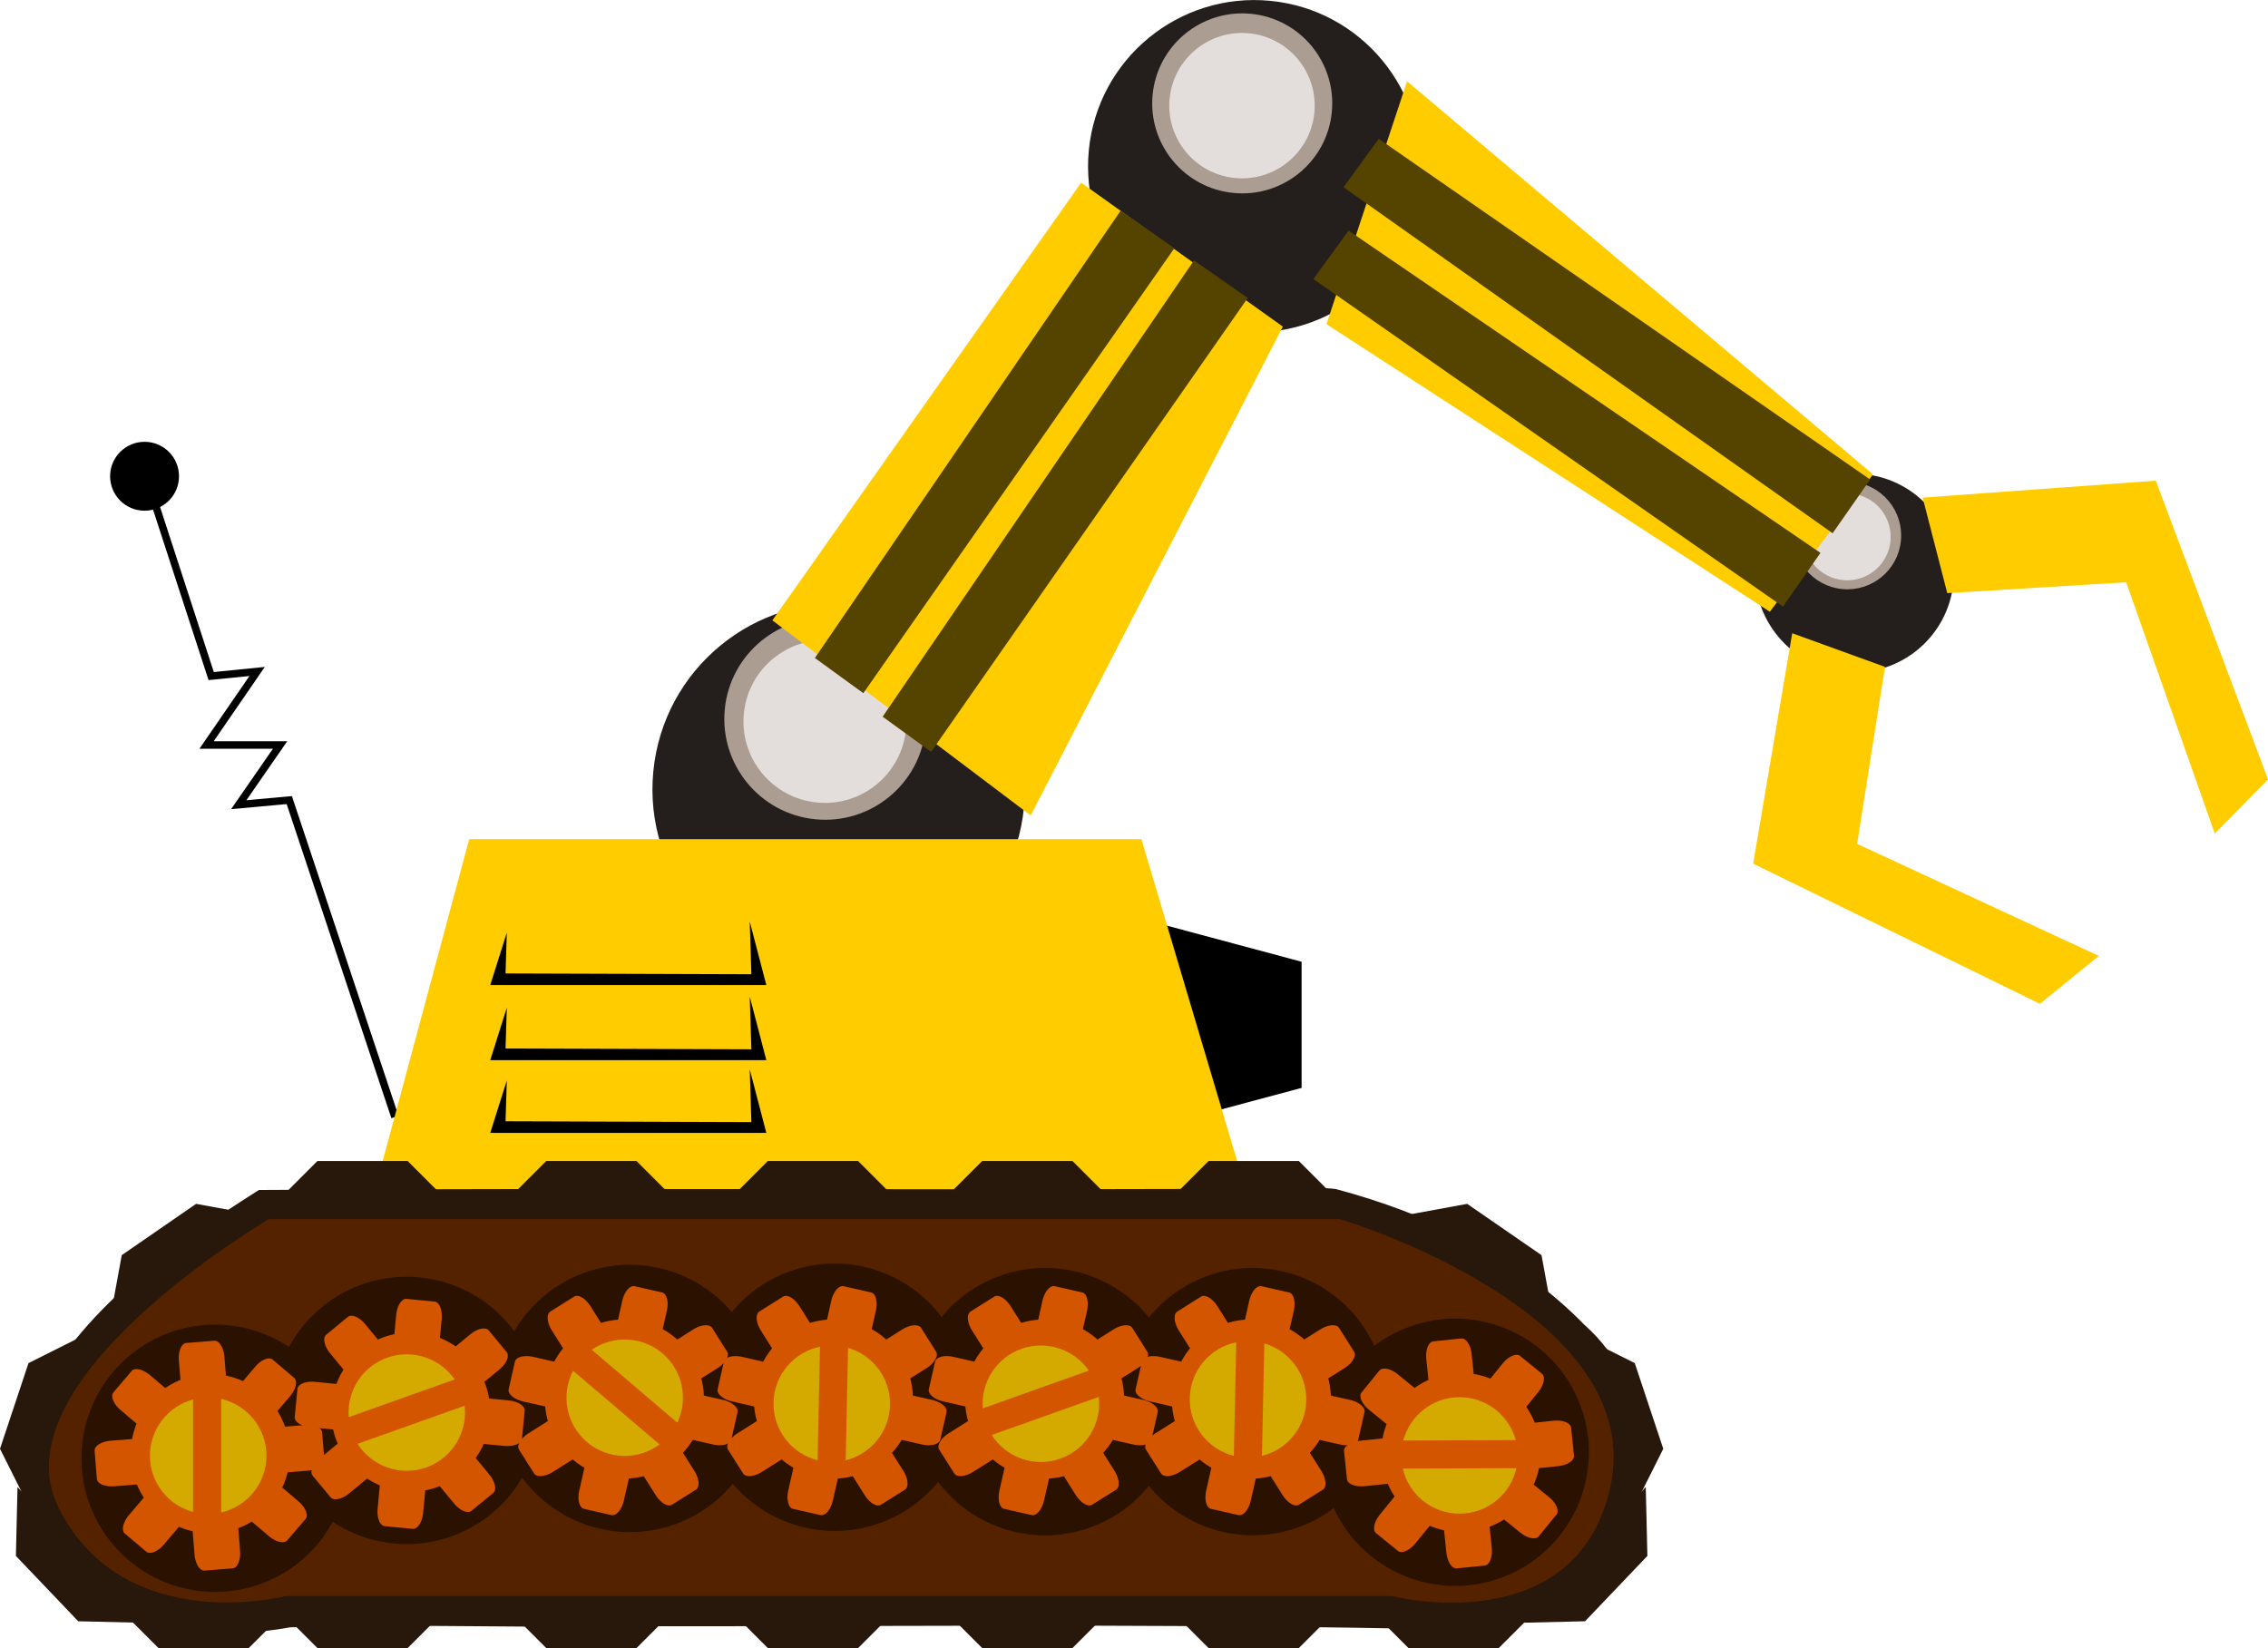
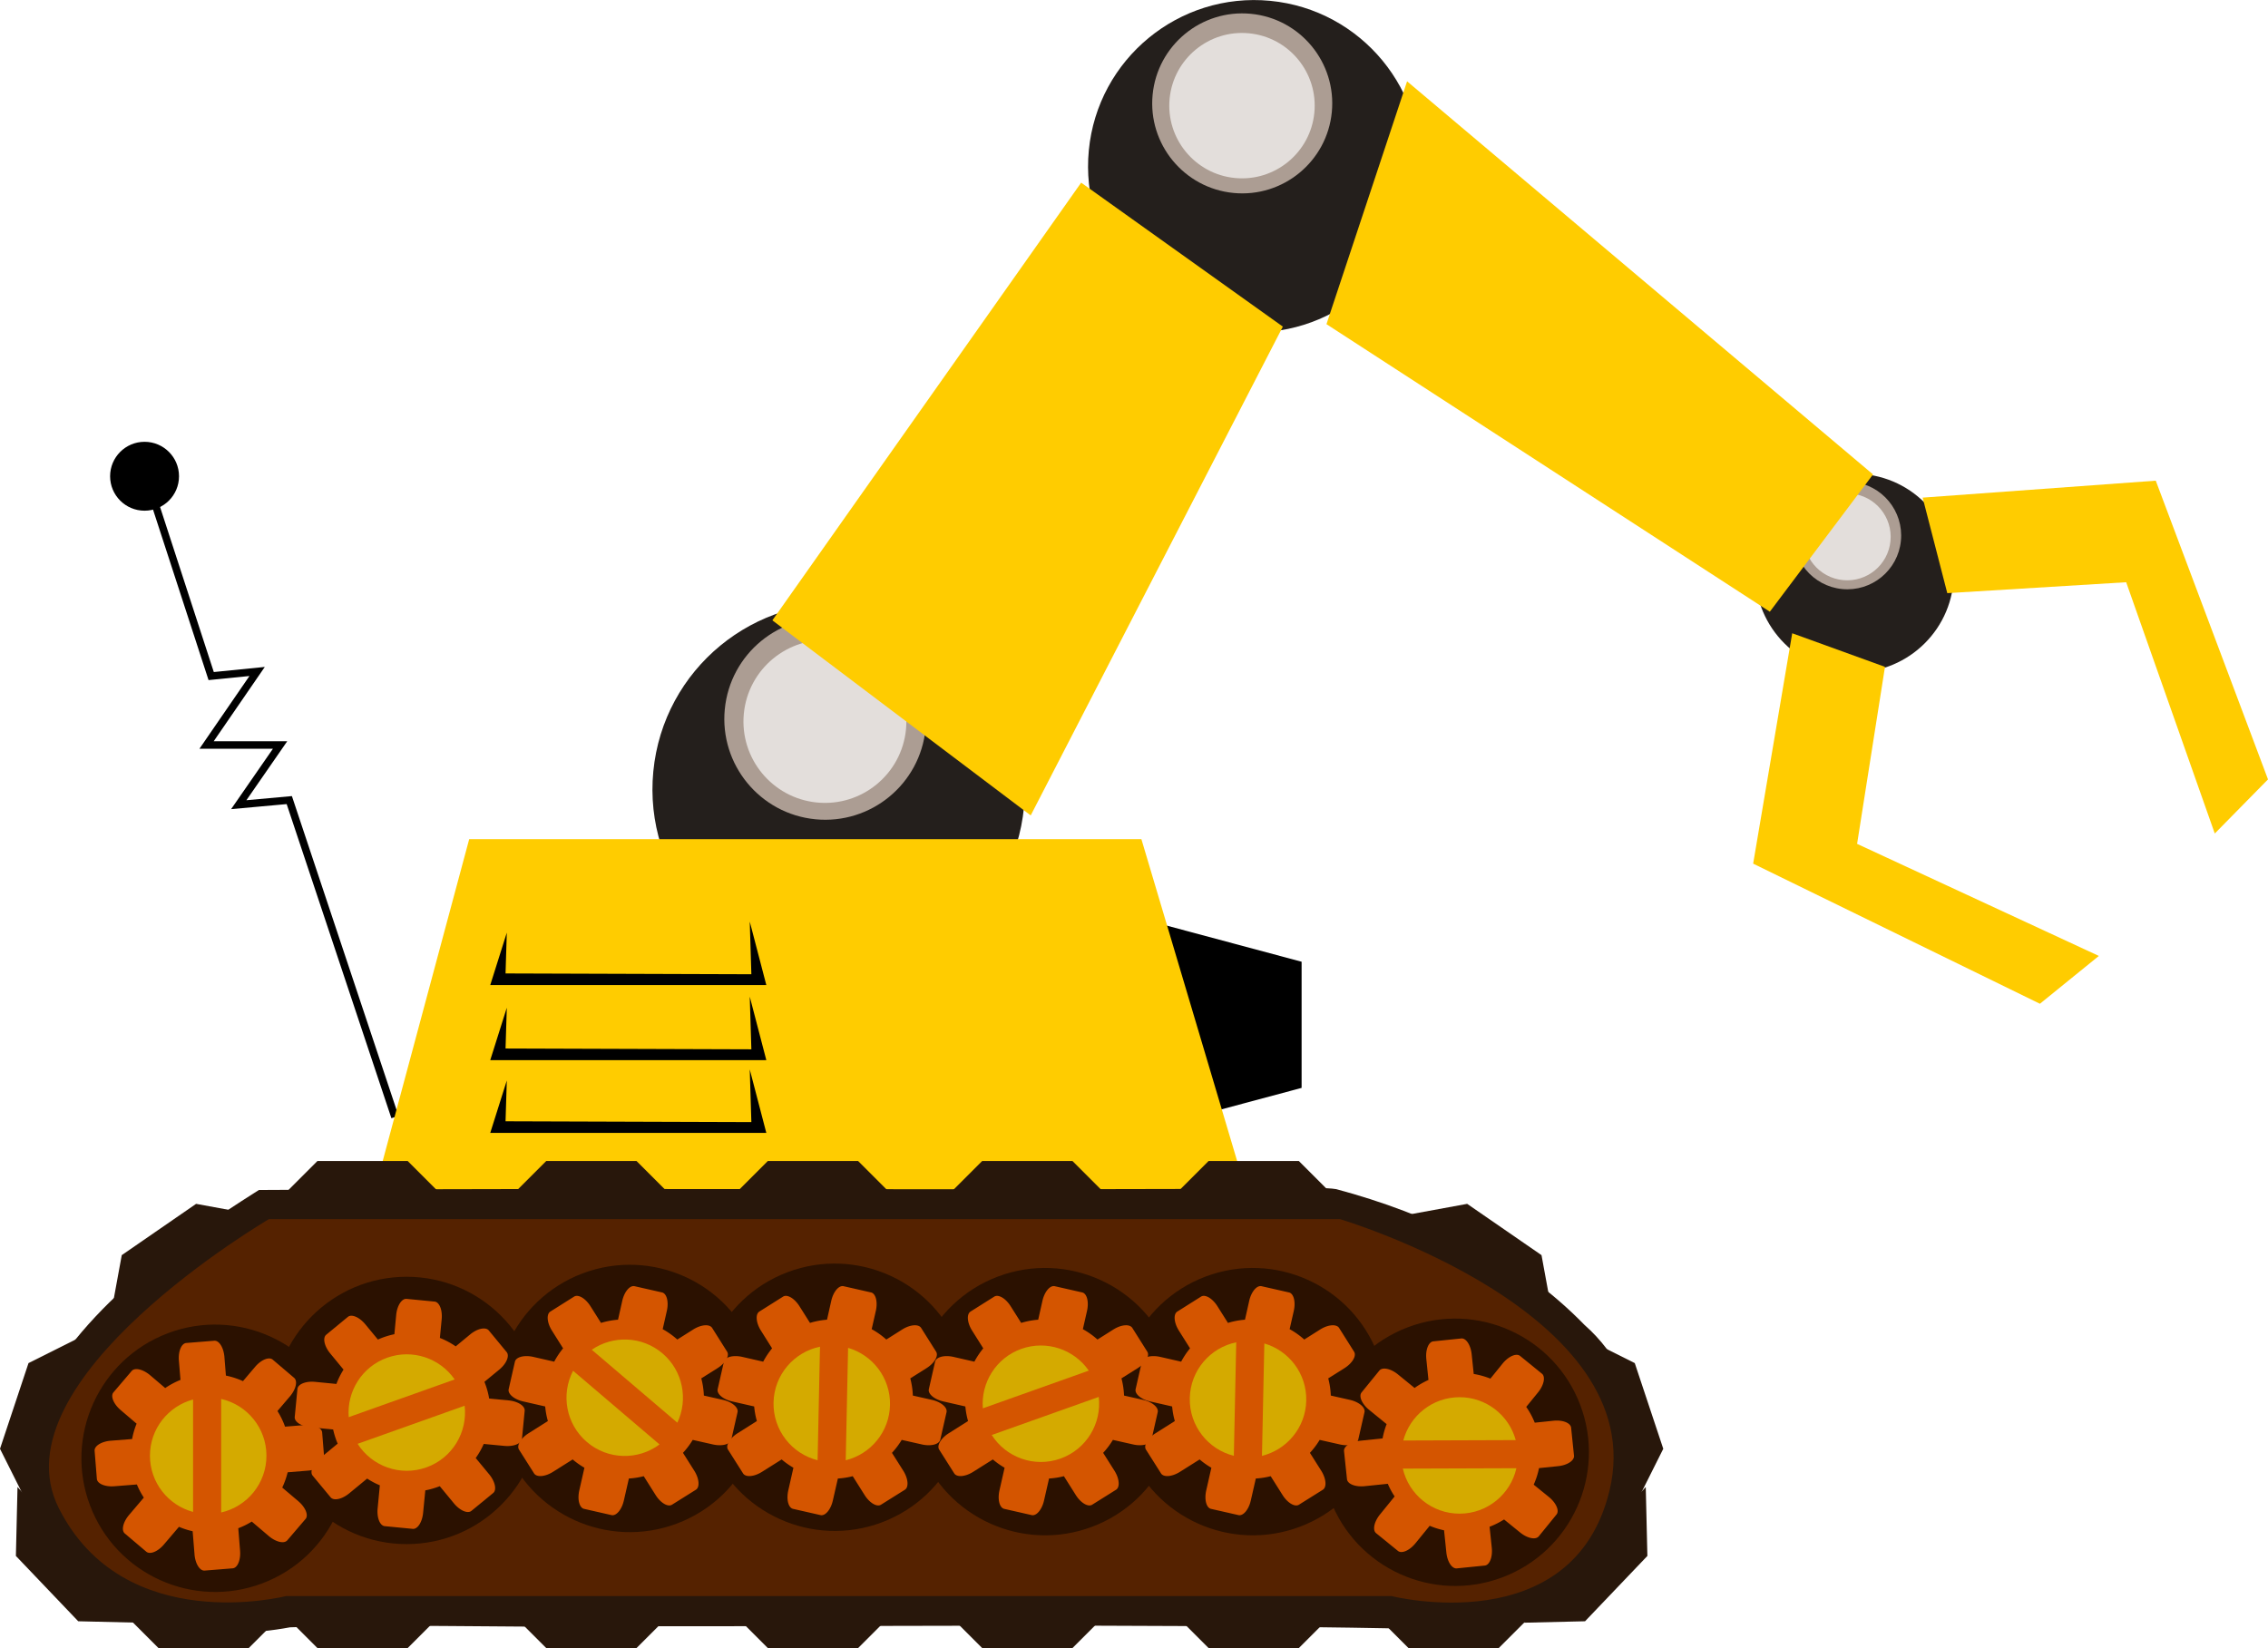
<svg xmlns="http://www.w3.org/2000/svg" viewBox="0 0 756.28 549.67" version="1.0">
  <path d="M376.915 305.47l57.116 15.304v42.074l-53.308 14.284-3.809-71.662z" />
  <path d="M131.702 372.568l-35.237-105.71-16.852 1.532 13.788-19.916H68.888l16.852-24.513-15.32 1.532-21.449-65.878" stroke="#000" stroke-width="2.5" fill="none" />
  <path d="M59.694 158.846c0 6.343-5.148 11.49-11.49 11.49-6.343 0-11.49-5.148-11.49-11.49 0-6.343 5.148-11.49 11.49-11.49 6.343 0 11.49 5.148 11.49 11.49z" />
  <path d="M651.382 194.323c-1.761 18.202-17.963 31.545-36.165 29.784s-31.546-17.963-29.785-36.165 17.963-31.546 36.166-29.785 31.545 17.964 29.784 36.166z" fill="#241f1c" />
  <path d="M633.872 180.334c-.954 9.86-9.73 17.087-19.59 16.133s-17.087-9.73-16.133-19.59 9.73-17.087 19.59-16.133 17.087 9.73 16.133 19.59z" fill="#ac9d93" />
  <path d="M630.39 180.454c-.77 7.964-7.859 13.801-15.822 13.03s-13.801-7.858-13.03-15.822 7.858-13.8 15.821-13.03 13.802 7.859 13.031 15.822z" fill="#e3dedb" />
  <path d="M641.12 165.977l77.735-5.657 37.426 99.633-17.749 18.05-29.543-83.809-59.653 3.642-8.214-31.858zM597.626 211.21l-13.025 76.844 95.622 46.733 19.656-15.951-80.62-37.382 9.299-59.037-30.932-11.206z" fill="#fc0" />
  <path d="M341.456 269.24c-3.3 34.113-33.666 59.121-67.78 55.82s-59.122-33.666-55.822-67.78 33.667-59.122 67.78-55.821 59.123 33.666 55.822 67.78z" fill="#241f1c" />
  <path d="M308.639 243.022c-1.788 18.478-18.236 32.024-36.715 30.236s-32.024-18.236-30.236-36.714 18.236-32.025 36.714-30.237 32.025 18.236 30.237 36.715z" fill="#ac9d93" />
  <path d="M302.113 243.247c-1.444 14.925-14.729 25.865-29.653 24.421s-25.866-14.728-24.422-29.653 14.729-25.866 29.654-24.422 25.865 14.729 24.421 29.654z" fill="#e3dedb" />
  <path d="M473.397 60.773c-2.946 30.448-30.048 52.768-60.496 49.822S360.13 80.547 363.078 50.1 393.126-2.67 423.574.276s52.769 30.049 49.823 60.497z" fill="#241f1c" />
  <path d="M444.106 37.373c-1.595 16.492-16.276 28.583-32.769 26.987s-28.583-16.276-26.987-32.77 16.276-28.582 32.769-26.987 28.583 16.277 26.987 32.77z" fill="#ac9d93" />
  <path d="M438.282 37.574c-1.289 13.32-13.146 23.086-26.467 21.797s-23.086-13.146-21.797-26.467 13.146-23.086 26.467-21.798 23.086 13.146 21.797 26.468z" fill="#e3dedb" />
  <path d="M257.552 206.91l86.146 65.061 84.076-163.033-67.255-48.018L257.55 206.91zM469.2 27.122l-26.88 80.996 147.842 95.91 34.413-45.792L469.202 27.121z" fill="#fc0" />
-   <path d="M373.687 70.259L271.73 219.46l16.154 11.742L391.6 82.786l-17.915-12.527zM398.148 86.858L294.324 239.04l16.154 11.741L416.063 99.385 398.148 86.86zM623.632 159.94L459.75 46.294 448.01 62.447l163.085 115.407 12.526-17.915zM607.05 184.403L449.692 76.918l-11.74 16.153 156.573 109.245 12.526-17.914z" fill="#540" />
  <path d="M156.465 279.88h224.14l43.316 145.65-306.9 1.148 39.438-146.8z" fill="#fc0" />
  <g>
    <path d="M508.105 541.23l20.439-.482 20.788-21.792-.542-22.993-40.684 45.268z" fill="#28170b" />
    <path d="M545.475 501.5l9.156-18.28-9.505-28.578-20.565-10.3 20.913 57.158zM517.715 438.74l-3.688-20.109-24.788-17.106-22.622 4.148 51.098 33.066zM46.525 541.23l-20.439-.482-20.788-21.792.542-22.993 40.684 45.268z" fill="#28170b" />
    <path d="M9.156 501.5L0 483.22l9.505-28.58 20.56-10.3L9.156 501.5zM36.915 438.74l3.687-20.109 24.788-17.106 22.623 4.148-51.098 33.066zM38.385 535.22l14.456 14.456h30.117l16.263-16.263-60.837 1.807zM455.205 535.22l14.456 14.456h30.117l16.263-16.263-60.837 1.807z" fill="#28170b" />
    <path d="M91.385 535.22l14.456 14.456h30.117l16.263-16.263-60.837 1.807zM167.685 535.22l14.456 14.456h30.117l16.263-16.263-60.84 1.8zM241.575 535.22l14.456 14.456h30.117l16.263-16.263-60.837 1.807zM313.055 535.22l14.456 14.456h30.117l16.263-16.263-60.837 1.807zM388.545 535.22l14.456 14.456h30.117l16.263-16.263-60.837 1.807z" fill="#28170b" />
    <path d="M439.745 396.34c-117.8.78-235.61-.23-353.41.56-30.739 19.498-62.723 42.105-77.438 76.5-7.067 19.609 1.439 42.114 17.469 54.438 19.12 16.312 46.228 19.395 70.341 14.927 34.371-1.238 68.774.186 103.16-.365 89.115.176 178.28-.91 267.36.768 24.795 4.56 54.102-.737 69.609-22.111 17.638-23.473 13.507-59.85-8.447-79.124-22.255-22.912-52.206-37.118-82.804-45.314-1.92-.31-3.895-.358-5.843-.282z" fill="#28170b" />
    <path d="M89.685 406.62s-91.589 53.583-70.099 96.352c21.74 43.267 75.813 29.363 75.813 29.363h368.57s60.636 15.352 72.758-35.275c14.244-59.485-89.901-90.439-89.901-90.439H89.686z" fill="#520" />
    <path d="M526.967 468.658c8.68 23.03-2.966 48.765-25.995 57.445s-48.764-2.966-57.445-25.995 2.966-48.765 25.996-57.445 48.764 2.966 57.444 25.995zM113.457 470.658c8.68 23.03-2.966 48.765-25.995 57.445s-48.764-2.966-57.445-25.995 2.966-48.765 25.996-57.445 48.764 2.966 57.444 25.995z" fill="#2b1100" />
    <path d="M180.178 470.427c0 24.611-19.974 44.585-44.585 44.585s-44.585-19.974-44.585-44.585 19.974-44.585 44.585-44.585 44.585 19.974 44.585 44.585z" fill="#2b1100" />
    <path d="M71.465 447.18l-9.344.75c-1.615.13-2.72 2.761-2.469 5.875l.532 6.437a26.463 26.463 0 00-5.094 2.72l-5-4.25c-2.38-2.025-5.138-2.672-6.188-1.438l-6.07 7.13c-1.05 1.234.027 3.882 2.407 5.906l5.312 4.531a26.391 26.391 0 00-1.5 5.125l-7.125.563c-3.114.25-5.505 1.76-5.375 3.375l.75 9.343c.13 1.616 2.73 2.72 5.844 2.47l7.5-.594a26.286 26.286 0 002.312 4.375l-4.906 5.78c-2.024 2.38-2.671 5.138-1.437 6.188l7.156 6.063c1.234 1.05 3.85.005 5.875-2.375l5.031-5.906a26.076 26.076 0 004.563 1.468l.625 7.72c.25 3.113 1.76 5.536 3.375 5.405l9.343-.75c1.615-.13 2.72-2.76 2.47-5.875l-.595-7.5a26.27 26.27 0 004.5-2.218l5.657 4.812c2.38 2.024 5.137 2.672 6.187 1.438l6.094-7.125c1.05-1.235-.027-3.882-2.406-5.907l-5.375-4.562a26.47 26.47 0 001.812-5.094l6.875-.562c3.114-.252 5.505-1.76 5.375-3.375l-.75-9.344c-.13-1.615-2.76-2.72-5.875-2.47l-6.5.532a26.46 26.46 0 00-2.531-5.219l4.156-4.875c2.025-2.38 2.64-5.137 1.406-6.187l-7.125-6.063c-1.234-1.05-3.85-.005-5.875 2.375l-4.062 4.782a26.27 26.27 0 00-5.688-1.844l-.5-6.219c-.25-3.114-1.76-5.537-3.375-5.406z" fill="#d45500" />
    <path d="M251.739 450.708c8.68 23.03-2.966 48.765-25.995 57.445s-48.764-2.966-57.445-25.995 2.966-48.765 25.996-57.445 48.764 2.966 57.444 25.995z" fill="#2b1100" />
    <path d="M320.071 450.308c8.68 23.03-2.966 48.765-25.995 57.445s-48.764-2.966-57.445-25.995 2.966-48.765 25.996-57.445 48.764 2.966 57.444 25.995z" fill="#2b1100" />
    <path d="M390.207 451.768c8.68 23.03-2.966 48.765-25.995 57.445s-48.764-2.966-57.445-25.995 2.966-48.765 25.996-57.445 48.764 2.966 57.444 25.995z" fill="#2b1100" />
    <path d="M459.467 451.768c8.68 23.03-2.966 48.765-25.995 57.445s-48.764-2.966-57.445-25.995 2.966-48.765 25.996-57.445 48.764 2.966 57.444 25.995z" fill="#2b1100" />
    <path d="M73.755 466.59v37.875c8.646-1.97 15.094-9.698 15.094-18.938 0-9.237-6.451-16.966-15.094-18.938zm-9.375.188c-8.276 2.228-14.375 9.773-14.375 18.75s6.098 16.522 14.375 18.75v-37.5z" fill="#d4aa00" />
    <path d="M144.905 434.12l-9.33-.9c-1.614-.154-3.162 2.242-3.46 5.352l-.606 6.431c-1.867.392-3.719.98-5.491 1.784l-4.178-5.06c-1.988-2.41-4.59-3.531-5.84-2.5l-7.217 5.952c-1.25 1.031-.654 3.827 1.333 6.237l4.437 5.392a26.387 26.387 0 00-2.375 4.783l-7.114-.695c-3.11-.299-5.728.768-5.883 2.38l-.9 9.331c-.154 1.613 2.212 3.156 5.321 3.455l7.488.73c.358 1.602.848 3.18 1.51 4.712l-5.843 4.832c-2.41 1.988-3.53 4.59-2.5 5.84l5.983 7.223c1.031 1.25 3.79.68 6.2-1.309l5.989-4.933a26.064 26.064 0 004.234 2.246l-.737 7.709c-.299 3.11.762 5.759 2.375 5.914l9.33.899c1.614.155 3.163-2.242 3.461-5.351l.73-7.488c1.64-.302 3.242-.78 4.82-1.396l4.724 5.73c1.988 2.41 4.59 3.53 5.84 2.499l7.248-5.947c1.25-1.03.654-3.826-1.333-6.236l-4.493-5.434a26.473 26.473 0 002.678-4.698l6.867.652c3.11.298 5.728-.768 5.883-2.381l.9-9.33c.154-1.614-2.242-3.162-5.352-3.46l-6.493-.617a26.459 26.459 0 00-1.577-5.582l4.946-4.07c2.41-1.989 3.5-4.596 2.47-5.846l-5.953-7.217c-1.031-1.25-3.79-.68-6.2 1.308l-4.838 3.995a26.268 26.268 0 00-5.276-2.812l.597-6.21c.299-3.11-.762-5.759-2.375-5.914z" fill="#d45500" />
    <path d="M154.935 468.86l-35.682 12.702c4.755 7.485 14.198 10.967 22.903 7.869 8.702-3.098 13.82-11.767 12.779-20.571zm-3.32-8.77c-4.876-7.048-14.029-10.264-22.486-7.254-8.457 3.011-13.52 11.286-12.843 19.831l35.328-12.576z" fill="#d4aa00" />
    <path d="M360.865 431.07l-9.14-2.077c-1.581-.358-3.422 1.822-4.113 4.87l-1.416 6.301c-1.902.152-3.814.5-5.674 1.073l-3.501-5.55c-1.666-2.643-4.105-4.085-5.475-3.221l-7.915 4.987c-1.37.864-1.135 3.713.531 6.356l3.716 5.912a26.39 26.39 0 00-2.963 4.442l-6.968-1.592c-3.047-.691-5.78.034-6.138 1.614l-2.076 9.141c-.359 1.58 1.792 3.411 4.839 4.102l7.334 1.675c.152 1.635.437 3.262.9 4.866l-6.41 4.051c-2.643 1.666-4.085 4.105-3.22 5.475l5.017 7.924c.864 1.371 3.673 1.156 6.316-.51l6.566-4.133a26.071 26.071 0 003.915 2.765l-1.71 7.553c-.69 3.046.025 5.809 1.605 6.167l9.141 2.077c1.58.358 3.421-1.822 4.112-4.869l1.675-7.335a26.277 26.277 0 004.957-.772l3.96 6.283c1.665 2.643 4.104 4.085 5.475 3.22l7.944-4.978c1.371-.864 1.135-3.712-.53-6.355l-3.767-5.96a26.47 26.47 0 003.252-4.32l6.729 1.518c3.047.691 5.78-.034 6.138-1.614l2.077-9.141c.358-1.58-1.822-3.421-4.87-4.112l-6.36-1.435a26.455 26.455 0 00-.857-5.737l5.423-3.41c2.643-1.666 4.055-4.114 3.191-5.485l-4.987-7.915c-.864-1.37-3.674-1.155-6.317.511l-5.305 3.349a26.27 26.27 0 00-4.877-3.46l1.381-6.083c.691-3.047-.025-5.81-1.605-6.168z" fill="#d45500" />
    <path d="M366.385 465.92l-35.682 12.702c4.755 7.485 14.198 10.967 22.903 7.869 8.702-3.098 13.82-11.767 12.779-20.571zm-3.32-8.77c-4.876-7.048-14.029-10.264-22.486-7.254-8.457 3.011-13.52 11.286-12.843 19.831l35.328-12.576z" fill="#d4aa00" />
    <path d="M220.755 431.07l-9.14-2.077c-1.581-.358-3.422 1.822-4.113 4.87l-1.416 6.301c-1.902.152-3.814.5-5.674 1.073l-3.501-5.55c-1.666-2.643-4.105-4.085-5.475-3.221l-7.915 4.987c-1.37.864-1.135 3.713.531 6.356l3.716 5.912a26.39 26.39 0 00-2.963 4.442l-6.968-1.592c-3.047-.691-5.78.034-6.138 1.614l-2.076 9.141c-.359 1.58 1.792 3.411 4.839 4.102l7.334 1.675c.152 1.635.437 3.262.9 4.866l-6.41 4.051c-2.643 1.666-4.085 4.105-3.22 5.475l5.017 7.924c.864 1.371 3.673 1.156 6.316-.51l6.566-4.133a26.071 26.071 0 003.915 2.765l-1.71 7.553c-.69 3.046.025 5.809 1.605 6.167l9.141 2.077c1.58.358 3.421-1.822 4.112-4.869l1.675-7.335a26.277 26.277 0 004.957-.772l3.96 6.283c1.665 2.643 4.104 4.085 5.475 3.22l7.944-4.978c1.371-.864 1.135-3.712-.53-6.355l-3.767-5.96a26.47 26.47 0 003.252-4.32l6.729 1.518c3.047.691 5.78-.034 6.138-1.614l2.077-9.141c.358-1.58-1.822-3.421-4.87-4.112l-6.36-1.435a26.455 26.455 0 00-.857-5.737l5.423-3.41c2.643-1.666 4.055-4.114 3.191-5.485l-4.987-7.915c-.864-1.37-3.673-1.155-6.317.511l-5.305 3.349a26.27 26.27 0 00-4.877-3.46l1.381-6.083c.691-3.047-.025-5.81-1.605-6.168z" fill="#d45500" />
    <path d="M219.925 481.77l-28.822-24.572c-4.11 7.857-2.412 17.778 4.619 23.772 7.029 5.993 17.096 6.098 24.204.8zm5.94-7.256c3.672-7.743 1.888-17.28-4.943-23.104-6.832-5.824-16.529-6.078-23.595-1.225l28.537 24.329z" fill="#d4aa00" />
    <path d="M290.445 431.07l-9.14-2.077c-1.581-.358-3.422 1.822-4.113 4.87l-1.416 6.301c-1.902.152-3.814.5-5.674 1.073l-3.501-5.55c-1.666-2.643-4.105-4.085-5.475-3.221l-7.915 4.987c-1.37.864-1.135 3.713.531 6.356l3.716 5.912a26.39 26.39 0 00-2.963 4.442l-6.968-1.592c-3.047-.691-5.78.034-6.138 1.614l-2.076 9.141c-.359 1.58 1.792 3.411 4.839 4.102l7.334 1.675c.152 1.635.437 3.262.9 4.866l-6.41 4.051c-2.643 1.666-4.085 4.105-3.22 5.475l5.017 7.924c.864 1.371 3.673 1.156 6.316-.51l6.566-4.133a26.071 26.071 0 003.915 2.765l-1.71 7.553c-.69 3.046.025 5.809 1.605 6.167l9.141 2.077c1.58.358 3.421-1.822 4.112-4.869l1.675-7.335a26.277 26.277 0 004.957-.772l3.96 6.283c1.665 2.643 4.104 4.085 5.475 3.22l7.944-4.978c1.371-.864 1.135-3.712-.53-6.355l-3.767-5.96a26.47 26.47 0 003.252-4.32l6.729 1.518c3.047.691 5.78-.034 6.138-1.614l2.077-9.141c.358-1.58-1.822-3.421-4.87-4.112l-6.36-1.435a26.455 26.455 0 00-.857-5.737l5.423-3.41c2.643-1.666 4.055-4.114 3.191-5.485l-4.987-7.915c-.864-1.37-3.674-1.155-6.317.511l-5.305 3.349a26.27 26.27 0 00-4.877-3.46l1.381-6.083c.691-3.047-.025-5.81-1.605-6.168z" fill="#d45500" />
    <path d="M272.635 487.04l.796-37.867c-8.685 1.787-15.294 9.379-15.489 18.616-.194 9.235 6.093 17.098 14.692 19.251zm9.377.01c8.32-2.054 14.577-9.47 14.766-18.444.189-8.976-5.75-16.647-13.978-19.048l-.788 37.492z" fill="#d4aa00" />
    <path d="M429.815 431.07l-9.14-2.077c-1.581-.358-3.422 1.822-4.113 4.87l-1.416 6.301c-1.902.152-3.814.5-5.674 1.073l-3.501-5.55c-1.666-2.643-4.105-4.085-5.475-3.221l-7.915 4.987c-1.37.864-1.135 3.713.531 6.356l3.716 5.912a26.39 26.39 0 00-2.963 4.442l-6.968-1.592c-3.047-.691-5.78.034-6.138 1.614l-2.076 9.141c-.359 1.58 1.792 3.411 4.839 4.102l7.334 1.675c.152 1.635.437 3.262.9 4.866l-6.41 4.051c-2.643 1.666-4.085 4.105-3.22 5.475l5.017 7.924c.864 1.371 3.673 1.156 6.316-.51l6.566-4.133a26.071 26.071 0 003.915 2.765l-1.71 7.553c-.69 3.046.025 5.809 1.605 6.167l9.141 2.077c1.58.358 3.421-1.822 4.112-4.869l1.675-7.335a26.277 26.277 0 004.957-.772l3.96 6.283c1.665 2.643 4.104 4.085 5.475 3.22l7.944-4.978c1.371-.864 1.135-3.712-.53-6.355l-3.767-5.96a26.47 26.47 0 003.252-4.32l6.729 1.518c3.047.691 5.78-.034 6.138-1.614l2.077-9.141c.358-1.58-1.822-3.421-4.87-4.112l-6.36-1.435a26.455 26.455 0 00-.857-5.737l5.423-3.41c2.643-1.666 4.055-4.114 3.191-5.485l-4.987-7.915c-.864-1.37-3.673-1.155-6.317.511l-5.305 3.349a26.27 26.27 0 00-4.877-3.46l1.381-6.083c.691-3.047-.025-5.81-1.605-6.168z" fill="#d45500" />
    <path d="M411.435 485.57l.796-37.867c-8.685 1.787-15.294 9.379-15.489 18.616-.194 9.235 6.093 17.098 14.692 19.251zm9.377.01c8.32-2.054 14.577-9.47 14.766-18.444.189-8.976-5.75-16.647-13.978-19.048l-.788 37.492z" fill="#d4aa00" />
    <path d="M514.165 458.17l-7.273-5.914c-1.258-1.022-3.874.117-5.844 2.542l-4.064 5.02a26.462 26.462 0 00-5.56-1.553l-.679-6.527c-.321-3.108-1.868-5.482-3.48-5.315l-9.305.962c-1.612.167-2.663 2.825-2.341 5.933l.71 6.946a26.388 26.388 0 00-4.626 2.669l-5.54-4.517c-2.424-1.97-5.195-2.531-6.217-1.274l-5.914 7.273c-1.022 1.258.094 3.853 2.519 5.823l5.832 4.752a26.283 26.283 0 00-1.35 4.761l-7.542.79c-3.108.321-5.481 1.868-5.314 3.48l.984 9.327c.167 1.611 2.78 2.664 5.888 2.342l7.718-.794a26.072 26.072 0 002.284 4.214l-4.881 6.012c-1.97 2.425-2.553 5.219-1.296 6.24l7.273 5.914c1.258 1.022 3.874-.116 5.844-2.541l4.753-5.832a26.28 26.28 0 004.786 1.505l.764 7.387c.321 3.108 1.868 5.481 3.48 5.314l9.328-.94c1.612-.167 2.663-2.825 2.341-5.932l-.733-7.013a26.47 26.47 0 004.83-2.43l5.358 4.344c2.425 1.97 5.196 2.531 6.218 1.274l5.914-7.273c1.021-1.258-.117-3.874-2.542-5.844l-5.066-4.107a26.454 26.454 0 001.776-5.522l6.373-.652c3.107-.322 5.458-1.89 5.292-3.502l-.962-9.306c-.167-1.611-2.78-2.664-5.889-2.342l-6.24.65a26.265 26.265 0 00-2.838-5.263l3.936-4.841c1.97-2.425 2.553-5.218 1.295-6.24z" fill="#d45500" />
    <path d="M505.655 489.7l-37.875.13c1.999 8.64 9.75 15.06 18.989 15.03 9.237-.033 16.944-6.51 18.886-15.16zm-.22-9.374c-2.257-8.268-9.822-14.341-18.798-14.31-8.978.03-16.501 6.154-18.7 14.439l37.5-.13z" fill="#d4aa00" />
    <path d="M91.385 401.7l14.456-14.456h30.117l16.263 16.263-60.837-1.807zM167.685 401.7l14.456-14.456h30.117l16.263 16.263-60.84-1.8zM241.575 401.7l14.456-14.456h30.117l16.263 16.263-60.837-1.807zM313.055 401.7l14.456-14.456h30.117l16.263 16.263-60.837-1.807zM388.545 401.7l14.456-14.456h30.117l16.263 16.263-60.837-1.807z" fill="#28170b" />
  </g>
  <g>
    <path d="M169 311.062l-5.524 17.492h92.059l-5.524-21.173.536 17.563-81.97-.268.42-13.613zM169 336.097l-5.524 17.492h92.059l-5.524-21.174.536 17.564-81.97-.268.42-13.614zM169 360.373l-5.524 17.491h92.059l-5.524-21.173.536 17.563-81.97-.268.42-13.613z" />
  </g>
</svg>